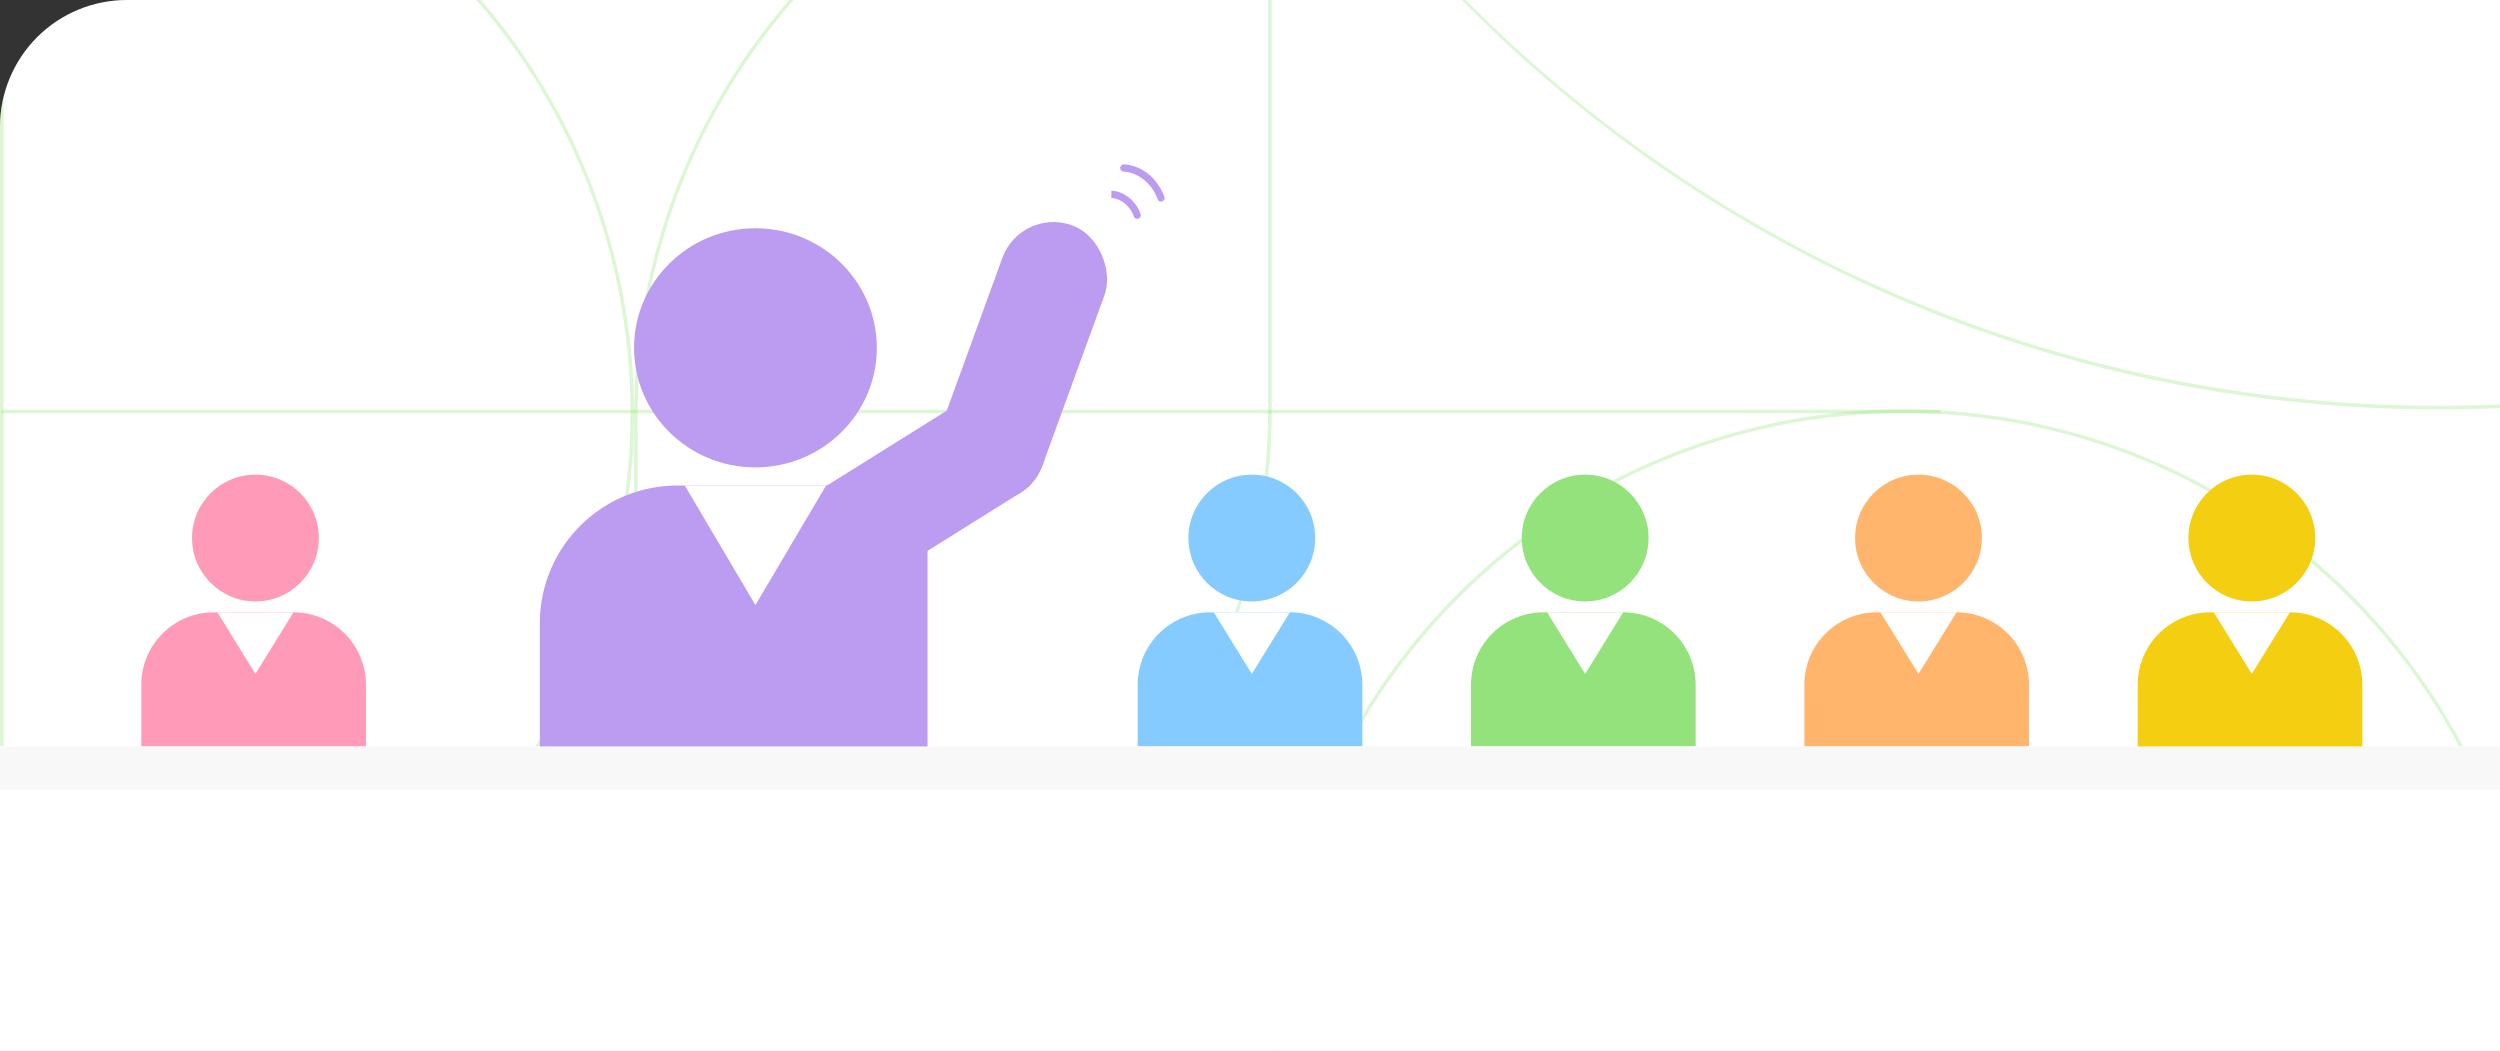
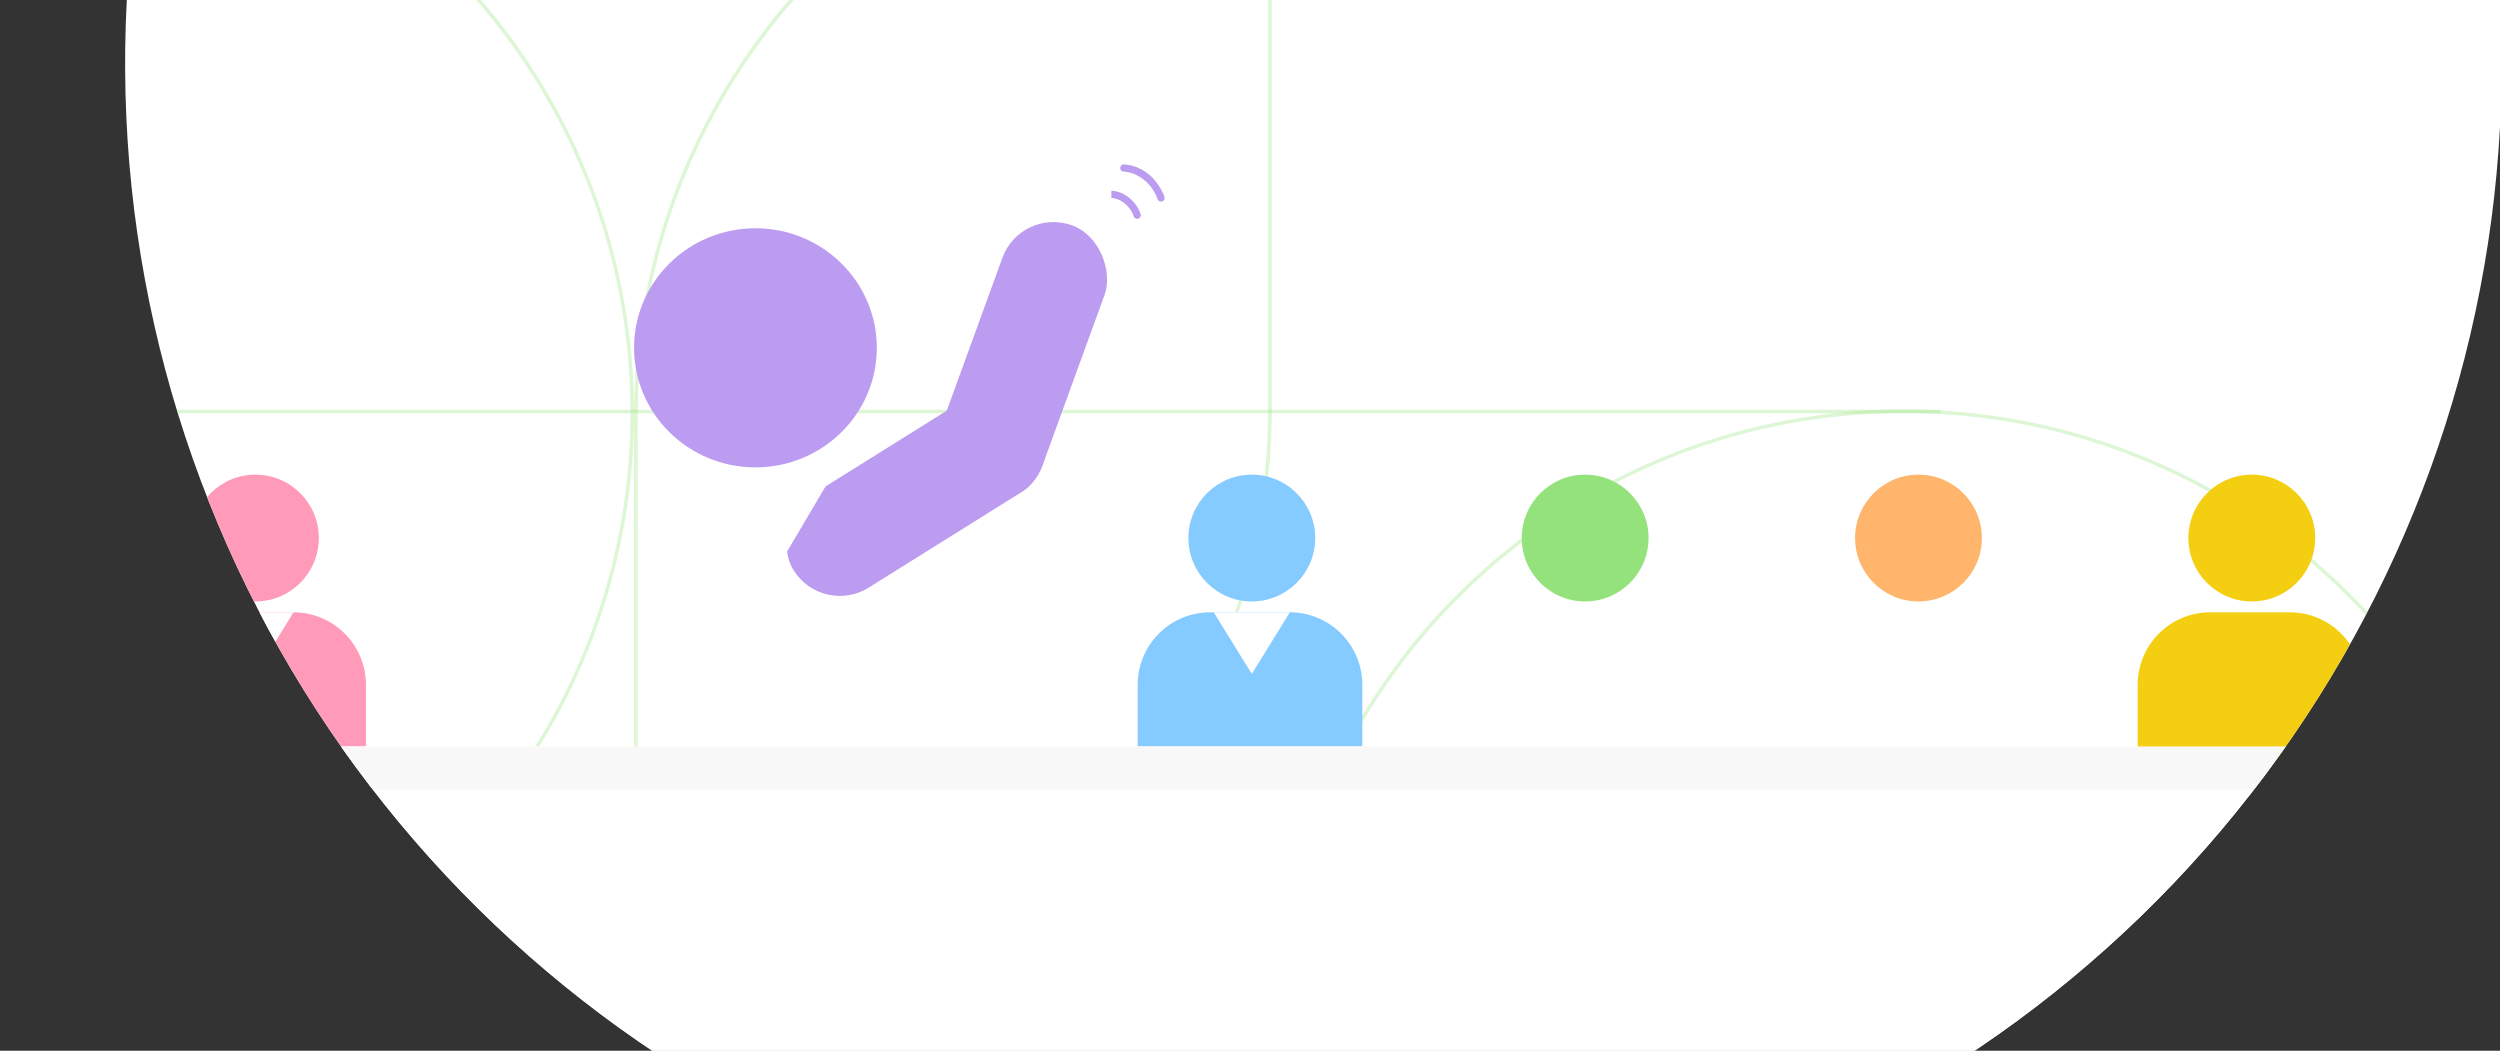
<svg xmlns="http://www.w3.org/2000/svg" width="690" height="290" viewBox="0 0 690 290">
  <rect x="0" y="0" width="690" height="290" fill="#333333" stroke="none" />
  <defs>
    <clipPath id="a">
-       <path d="M35 0h655v290h0H0h0V35A35 35 0 0135 0z" transform="translate(740 174)" fill="#fff" stroke="#707070" />
+       <path d="M35 0h655v290h0h0V35A35 35 0 0135 0z" transform="translate(740 174)" fill="#fff" stroke="#707070" />
    </clipPath>
    <clipPath id="b">
-       <path transform="translate(-.409 .235)" fill="#fff" stroke="#94e27c" d="M0 0h349v174H0z" />
-     </clipPath>
+       </clipPath>
  </defs>
  <g transform="translate(-740 -174)" clip-path="url(#a)">
    <path d="M775 174h665v300H740V209a35 35 0 0135-35z" fill="#fff" />
    <g transform="translate(1091.409 112.765)" opacity=".319" clip-path="url(#b)">
      <path d="M321.591-581.765a383.067 383.067 0 00-38.547 1.946A376.434 376.434 0 00-53.463-243.312a383.067 383.067 0 00-1.946 38.547v1a383.067 383.067 0 001.946 38.547 376.434 376.434 0 00336.507 336.507 382.662 382.662 0 0077.095 0 376.434 376.434 0 00336.506-336.507 383.067 383.067 0 001.946-38.547v-1a383.067 383.067 0 00-1.946-38.547 376.434 376.434 0 00-336.507-336.507 383.067 383.067 0 00-38.547-1.946m0-1c208.764 0 378 169.236 378 378v1c0 208.764-169.236 378-378 378s-378-169.236-378-378v-1c0-208.764 169.236-378 378-378z" fill="#94e27c" />
    </g>
    <path d="M1275.602 288.084H740.244v-1h535.358z" fill="#94e27c" opacity=".319" />
    <path d="M741 114v348a175.25 175.25 0 0034.068-3.532 173.114 173.114 0 0032.66-10.138 174.02 174.02 0 0029.556-16.042 175.258 175.258 0 0025.752-21.248 175.258 175.258 0 0021.248-25.752 174.017 174.017 0 0016.042-29.556 173.114 173.114 0 0010.138-32.66A175.289 175.289 0 00914 288a175.289 175.289 0 00-3.535-35.068 173.115 173.115 0 00-10.138-32.66 174.016 174.016 0 00-16.042-29.556 175.255 175.255 0 00-21.248-25.752 175.258 175.258 0 00-25.753-21.248 174.016 174.016 0 00-29.556-16.043 173.114 173.114 0 00-32.66-10.138A175.25 175.25 0 00741 114m-1-1a175 175 0 01175 175 175 175 0 01-175 175zm350 1a176.249 176.249 0 00-34.27 3.553 174.036 174.036 0 00-62.573 26.334 175.514 175.514 0 00-63.4 77 174.109 174.109 0 00-10.2 32.848A176.3 176.3 0 00916 289v173a176.249 176.249 0 0034.27-3.553 174.106 174.106 0 0032.848-10.2 175.011 175.011 0 0029.726-16.135 176.261 176.261 0 0025.9-21.37 176.265 176.265 0 0021.37-25.9 175.015 175.015 0 0016.135-29.726 174.11 174.11 0 0010.2-32.848A176.3 176.3 0 001090 287V114m1-1v174a176 176 0 01-176 176V289a176 176 0 01176-176zm174.5 175a174.787 174.787 0 00-34.967 3.525 172.545 172.545 0 00-62.033 26.105 174.009 174.009 0 00-62.861 76.336 172.617 172.617 0 00-10.114 32.567A174.787 174.787 0 001092 461.5v2a174.787 174.787 0 003.525 34.967 172.545 172.545 0 0026.105 62.033 174.009 174.009 0 0076.336 62.861 172.617 172.617 0 0032.566 10.109A174.787 174.787 0 001265.5 637H1439V461.5a174.787 174.787 0 00-3.525-34.967 172.545 172.545 0 00-26.105-62.033 174.009 174.009 0 00-76.336-62.861 172.617 172.617 0 00-32.567-10.114A174.787 174.787 0 001265.5 288m0-1A174.5 174.5 0 011440 461.5V638h-174.5A174.5 174.5 0 011091 463.5v-2A174.5 174.5 0 011265.5 287z" fill="#94e27c" opacity=".319" />
    <g transform="translate(659 -5338)">
      <circle cx="17.5" cy="17.5" r="17.5" transform="translate(134 5643)" fill="#ff9bb8" />
      <path d="M140 5681h22a20 20 0 0120 20v20h-62v-20a20 20 0 0120-20z" fill="#ff9bb8" />
      <path d="M151.5 5698l-10.5-17h21z" fill="#fff" />
    </g>
    <g transform="translate(174 -5338)">
      <circle cx="17.5" cy="17.5" r="17.5" transform="translate(894 5643)" fill="#86cbff" />
      <path d="M900 5681h22a20 20 0 0120 20v20h-62v-20a20 20 0 0120-20z" fill="#86cbff" />
      <path d="M911.5 5698l-10.5-17h21z" fill="#fff" />
    </g>
    <g transform="translate(266 -5338)">
      <circle cx="17.5" cy="17.5" r="17.5" transform="translate(894 5643)" fill="#94e27c" />
-       <path d="M900 5681h22a20 20 0 0120 20v20h-62v-20a20 20 0 0120-20z" fill="#94e27c" />
      <path d="M911.5 5698l-10.5-17h21z" fill="#fff" />
    </g>
    <g transform="translate(358 -5338)">
      <circle cx="17.5" cy="17.5" r="17.5" transform="translate(894 5643)" fill="#ffb56c" />
-       <path d="M900 5681h22a20 20 0 0120 20v20h-62v-20a20 20 0 0120-20z" fill="#ffb56c" />
      <path d="M911.5 5698l-10.5-17h21z" fill="#fff" />
    </g>
    <path fill="#fff" d="M740 380h700v94H740z" />
    <g transform="translate(450 -5338)">
      <circle cx="17.5" cy="17.5" r="17.5" transform="translate(894 5643)" fill="#f4ce11" />
      <path d="M900 5681h22a20 20 0 0120 20v20h-62v-20a20 20 0 0120-20z" fill="#f4ce11" />
-       <path d="M911.5 5698l-10.5-17h21z" fill="#fff" />
    </g>
    <rect width="30" height="80" rx="15" transform="rotate(20 -144.314 3012.96)" fill="#bc9cf0" />
    <rect width="30" height="80" rx="15" transform="rotate(58 260.241 1057.282)" fill="#bc9cf0" />
    <g transform="translate(9 -5406.297)">
      <ellipse cx="33.5" cy="33" rx="33.5" ry="33" transform="translate(906 5643.297)" fill="#bc9cf0" />
-       <path d="M918 5714.297h69v76H880v-38a38 38 0 0138-38z" fill="#bc9cf0" />
      <path d="M939.5 5747.297l-19.5-33h39z" fill="#fff" />
    </g>
    <path fill="#f8f8f8" d="M726 380h714v12H726z" />
    <path d="M1054.204 234.331a1 1 0 01-1.274-.576 7.951 7.951 0 00-3.826-4.454 6.19 6.19 0 00-2.385-.667l.005-.002.006-2a8.019 8.019 0 013.155.822 9.9 9.9 0 014.907 5.57 1 1 0 01-.568 1.296zm6.575-4.746a1 1 0 01-1.274-.576 11.83 11.83 0 00-5.747-6.65 9.27 9.27 0 00-3.575-.983 1 1 0 01.01-2 11.039 11.039 0 014.345 1.139 12.6 12.6 0 013.662 2.666 15.423 15.423 0 013.169 5.101 1 1 0 01-.568 1.295z" fill="#bc9cf0" />
  </g>
</svg>